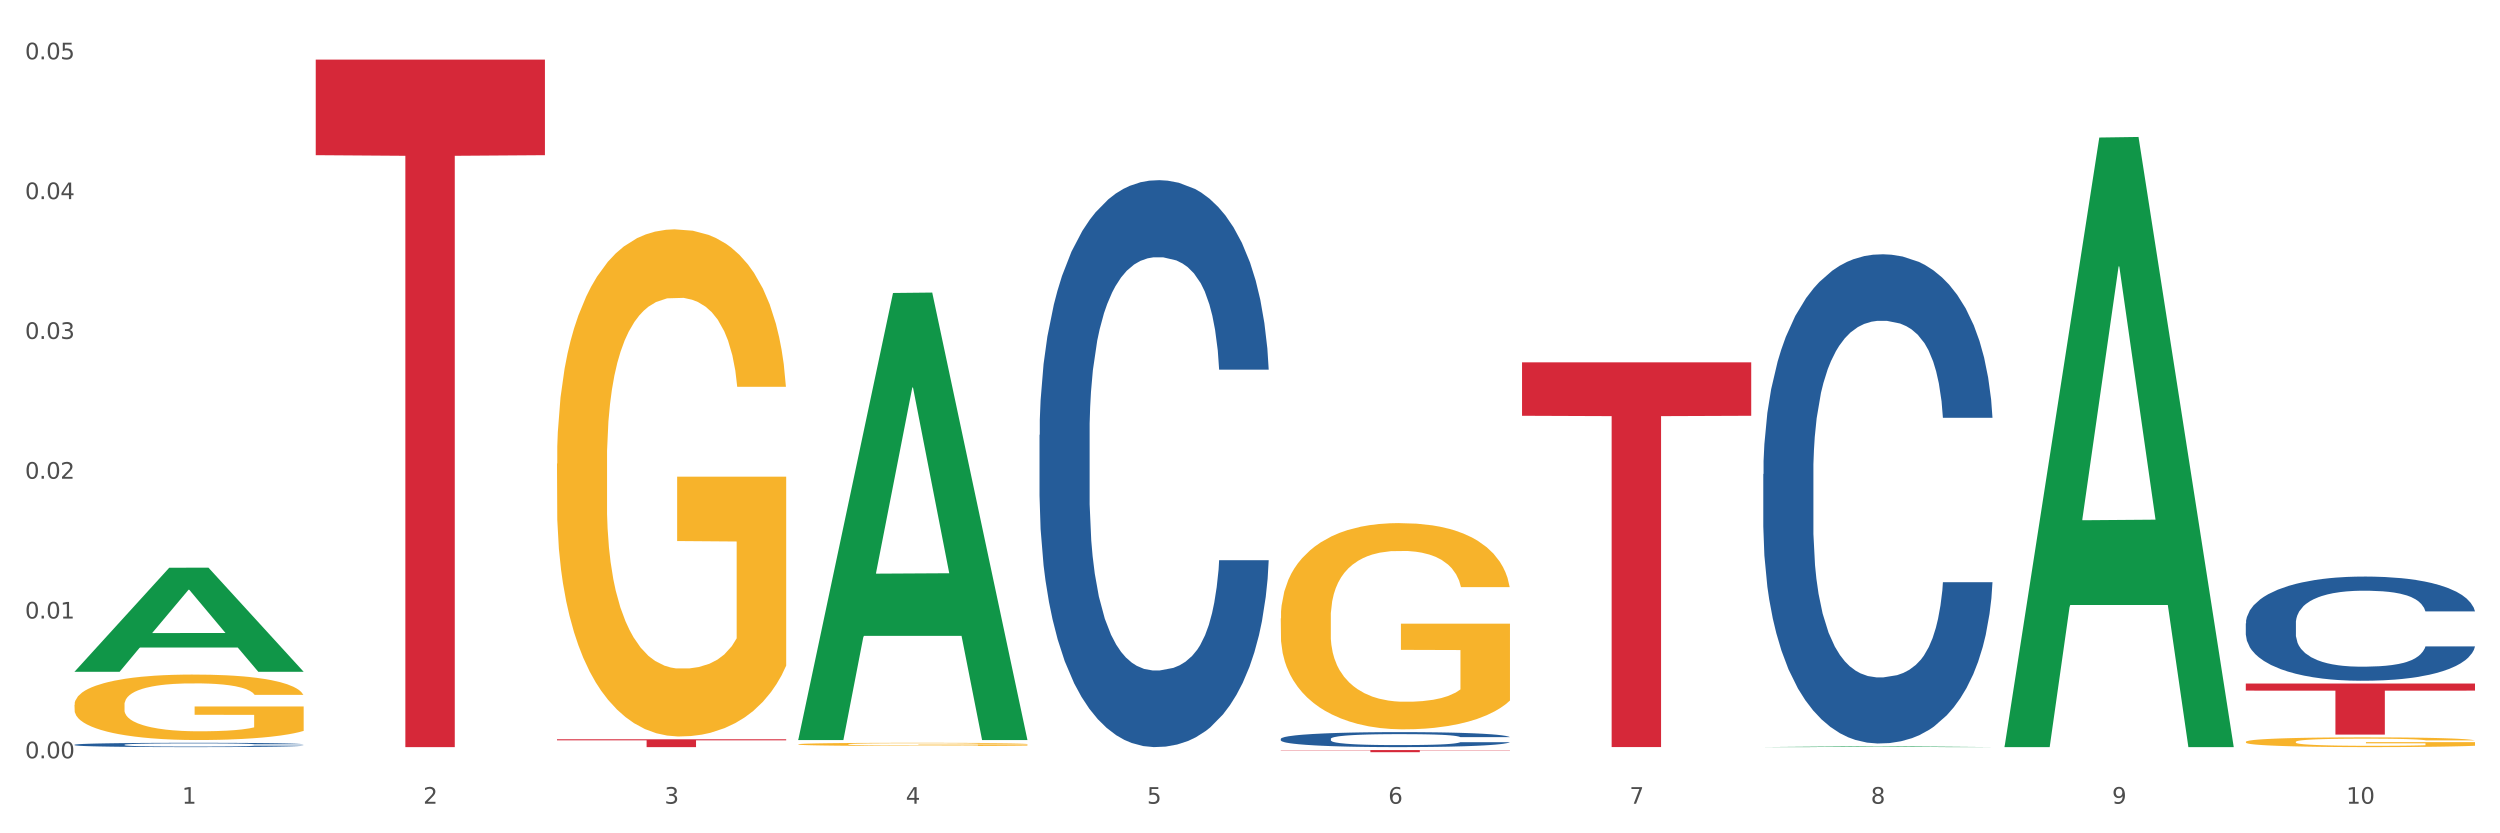
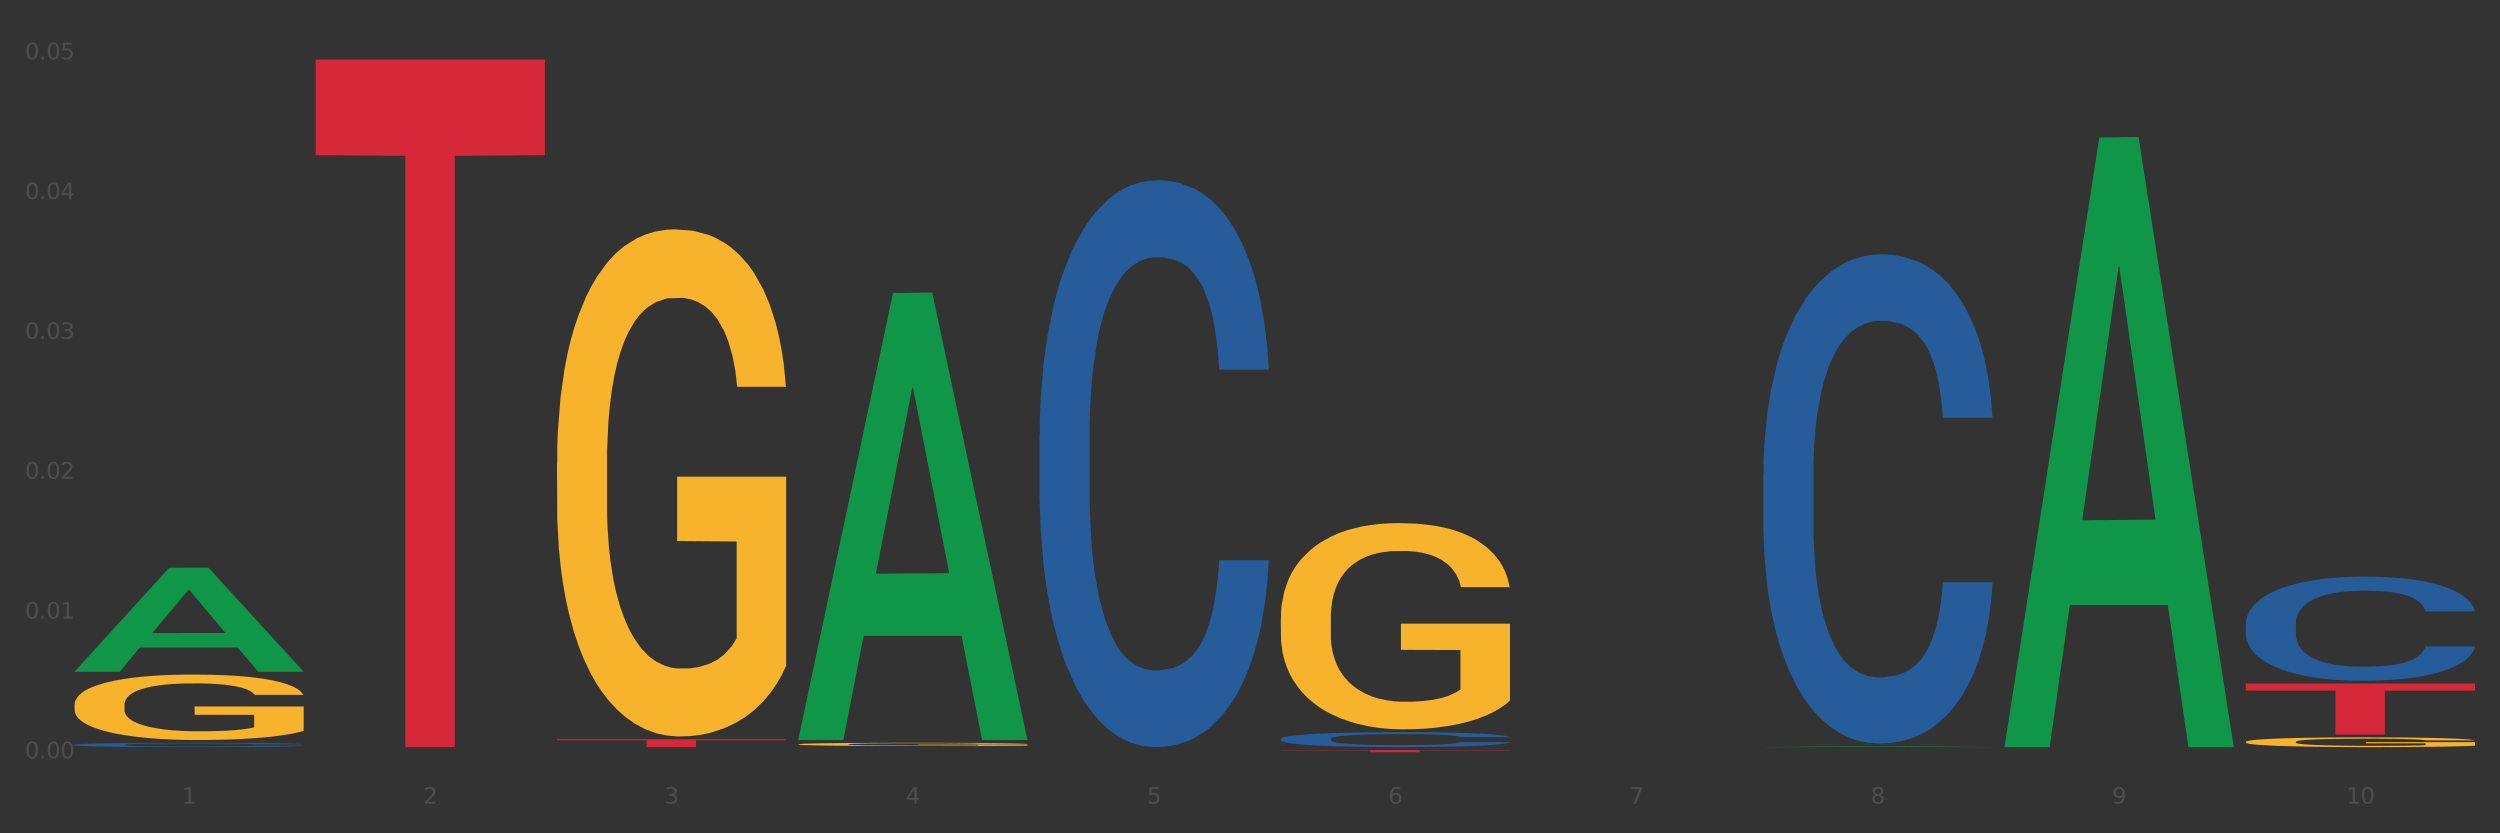
<svg xmlns="http://www.w3.org/2000/svg" xmlns:xlink="http://www.w3.org/1999/xlink" width="1080pt" height="360pt" viewBox="0 0 1080 360" version="1.1">
  <rect x="0" y="0" width="1080" height="360" fill="#333333" stroke="none" />
  <defs>
    <style type="text/css">*{stroke-linejoin: round; stroke-linecap: butt}</style>
  </defs>
  <g id="figure_1">
    <g id="patch_1">
-       <path d="M 0 360  L 1080 360  L 1080 0  L 0 0  z " style="fill: #ffffff; stroke: #ffffff; stroke-linejoin: miter" />
-     </g>
+       </g>
    <g id="axes_1">
      <g id="matplotlib.axis_1">
        <g id="xtick_1">
          <g id="text_1">
            <g style="fill: #4d4d4d" transform="translate(78.627 347.204) scale(0.096 -0.096)">
              <defs>
                <path id="DejaVuSans-31" d="M 794 531  L 1825 531  L 1825 4091  L 703 3866  L 703 4441  L 1819 4666  L 2450 4666  L 2450 531  L 3481 531  L 3481 0  L 794 0  L 794 531  z " transform="scale(0.016)" />
              </defs>
              <use xlink:href="#DejaVuSans-31" />
            </g>
          </g>
        </g>
        <g id="xtick_2">
          <g id="text_2">
            <g style="fill: #4d4d4d" transform="translate(182.851 347.204) scale(0.096 -0.096)">
              <defs>
                <path id="DejaVuSans-32" d="M 1228 531  L 3431 531  L 3431 0  L 469 0  L 469 531  Q 828 903 1448 1529  Q 2069 2156 2228 2338  Q 2531 2678 2651 2914  Q 2772 3150 2772 3378  Q 2772 3750 2511 3984  Q 2250 4219 1831 4219  Q 1534 4219 1204 4116  Q 875 4013 500 3803  L 500 4441  Q 881 4594 1212 4672  Q 1544 4750 1819 4750  Q 2544 4750 2975 4387  Q 3406 4025 3406 3419  Q 3406 3131 3298 2873  Q 3191 2616 2906 2266  Q 2828 2175 2409 1742  Q 1991 1309 1228 531  z " transform="scale(0.016)" />
              </defs>
              <use xlink:href="#DejaVuSans-32" />
            </g>
          </g>
        </g>
        <g id="xtick_3">
          <g id="text_3">
            <g style="fill: #4d4d4d" transform="translate(287.074 347.204) scale(0.096 -0.096)">
              <defs>
                <path id="DejaVuSans-33" d="M 2597 2516  Q 3050 2419 3304 2112  Q 3559 1806 3559 1356  Q 3559 666 3084 287  Q 2609 -91 1734 -91  Q 1441 -91 1130 -33  Q 819 25 488 141  L 488 750  Q 750 597 1062 519  Q 1375 441 1716 441  Q 2309 441 2620 675  Q 2931 909 2931 1356  Q 2931 1769 2642 2001  Q 2353 2234 1838 2234  L 1294 2234  L 1294 2753  L 1863 2753  Q 2328 2753 2575 2939  Q 2822 3125 2822 3475  Q 2822 3834 2567 4026  Q 2313 4219 1838 4219  Q 1578 4219 1281 4162  Q 984 4106 628 3988  L 628 4550  Q 988 4650 1302 4700  Q 1616 4750 1894 4750  Q 2613 4750 3031 4423  Q 3450 4097 3450 3541  Q 3450 3153 3228 2886  Q 3006 2619 2597 2516  z " transform="scale(0.016)" />
              </defs>
              <use xlink:href="#DejaVuSans-33" />
            </g>
          </g>
        </g>
        <g id="xtick_4">
          <g id="text_4">
            <g style="fill: #4d4d4d" transform="translate(391.298 347.204) scale(0.096 -0.096)">
              <defs>
                <path id="DejaVuSans-34" d="M 2419 4116  L 825 1625  L 2419 1625  L 2419 4116  z M 2253 4666  L 3047 4666  L 3047 1625  L 3713 1625  L 3713 1100  L 3047 1100  L 3047 0  L 2419 0  L 2419 1100  L 313 1100  L 313 1709  L 2253 4666  z " transform="scale(0.016)" />
              </defs>
              <use xlink:href="#DejaVuSans-34" />
            </g>
          </g>
        </g>
        <g id="xtick_5">
          <g id="text_5">
            <g style="fill: #4d4d4d" transform="translate(495.522 347.204) scale(0.096 -0.096)">
              <defs>
                <path id="DejaVuSans-35" d="M 691 4666  L 3169 4666  L 3169 4134  L 1269 4134  L 1269 2991  Q 1406 3038 1543 3061  Q 1681 3084 1819 3084  Q 2600 3084 3056 2656  Q 3513 2228 3513 1497  Q 3513 744 3044 326  Q 2575 -91 1722 -91  Q 1428 -91 1123 -41  Q 819 9 494 109  L 494 744  Q 775 591 1075 516  Q 1375 441 1709 441  Q 2250 441 2565 725  Q 2881 1009 2881 1497  Q 2881 1984 2565 2268  Q 2250 2553 1709 2553  Q 1456 2553 1204 2497  Q 953 2441 691 2322  L 691 4666  z " transform="scale(0.016)" />
              </defs>
              <use xlink:href="#DejaVuSans-35" />
            </g>
          </g>
        </g>
        <g id="xtick_6">
          <g id="text_6">
            <g style="fill: #4d4d4d" transform="translate(599.745 347.204) scale(0.096 -0.096)">
              <defs>
                <path id="DejaVuSans-36" d="M 2113 2584  Q 1688 2584 1439 2293  Q 1191 2003 1191 1497  Q 1191 994 1439 701  Q 1688 409 2113 409  Q 2538 409 2786 701  Q 3034 994 3034 1497  Q 3034 2003 2786 2293  Q 2538 2584 2113 2584  z M 3366 4563  L 3366 3988  Q 3128 4100 2886 4159  Q 2644 4219 2406 4219  Q 1781 4219 1451 3797  Q 1122 3375 1075 2522  Q 1259 2794 1537 2939  Q 1816 3084 2150 3084  Q 2853 3084 3261 2657  Q 3669 2231 3669 1497  Q 3669 778 3244 343  Q 2819 -91 2113 -91  Q 1303 -91 875 529  Q 447 1150 447 2328  Q 447 3434 972 4092  Q 1497 4750 2381 4750  Q 2619 4750 2861 4703  Q 3103 4656 3366 4563  z " transform="scale(0.016)" />
              </defs>
              <use xlink:href="#DejaVuSans-36" />
            </g>
          </g>
        </g>
        <g id="xtick_7">
          <g id="text_7">
            <g style="fill: #4d4d4d" transform="translate(703.969 347.204) scale(0.096 -0.096)">
              <defs>
                <path id="DejaVuSans-37" d="M 525 4666  L 3525 4666  L 3525 4397  L 1831 0  L 1172 0  L 2766 4134  L 525 4134  L 525 4666  z " transform="scale(0.016)" />
              </defs>
              <use xlink:href="#DejaVuSans-37" />
            </g>
          </g>
        </g>
        <g id="xtick_8">
          <g id="text_8">
            <g style="fill: #4d4d4d" transform="translate(808.193 347.204) scale(0.096 -0.096)">
              <defs>
                <path id="DejaVuSans-38" d="M 2034 2216  Q 1584 2216 1326 1975  Q 1069 1734 1069 1313  Q 1069 891 1326 650  Q 1584 409 2034 409  Q 2484 409 2743 651  Q 3003 894 3003 1313  Q 3003 1734 2745 1975  Q 2488 2216 2034 2216  z M 1403 2484  Q 997 2584 770 2862  Q 544 3141 544 3541  Q 544 4100 942 4425  Q 1341 4750 2034 4750  Q 2731 4750 3128 4425  Q 3525 4100 3525 3541  Q 3525 3141 3298 2862  Q 3072 2584 2669 2484  Q 3125 2378 3379 2068  Q 3634 1759 3634 1313  Q 3634 634 3220 271  Q 2806 -91 2034 -91  Q 1263 -91 848 271  Q 434 634 434 1313  Q 434 1759 690 2068  Q 947 2378 1403 2484  z M 1172 3481  Q 1172 3119 1398 2916  Q 1625 2713 2034 2713  Q 2441 2713 2670 2916  Q 2900 3119 2900 3481  Q 2900 3844 2670 4047  Q 2441 4250 2034 4250  Q 1625 4250 1398 4047  Q 1172 3844 1172 3481  z " transform="scale(0.016)" />
              </defs>
              <use xlink:href="#DejaVuSans-38" />
            </g>
          </g>
        </g>
        <g id="xtick_9">
          <g id="text_9">
            <g style="fill: #4d4d4d" transform="translate(912.416 347.204) scale(0.096 -0.096)">
              <defs>
                <path id="DejaVuSans-39" d="M 703 97  L 703 672  Q 941 559 1184 500  Q 1428 441 1663 441  Q 2288 441 2617 861  Q 2947 1281 2994 2138  Q 2813 1869 2534 1725  Q 2256 1581 1919 1581  Q 1219 1581 811 2004  Q 403 2428 403 3163  Q 403 3881 828 4315  Q 1253 4750 1959 4750  Q 2769 4750 3195 4129  Q 3622 3509 3622 2328  Q 3622 1225 3098 567  Q 2575 -91 1691 -91  Q 1453 -91 1209 -44  Q 966 3 703 97  z M 1959 2075  Q 2384 2075 2632 2365  Q 2881 2656 2881 3163  Q 2881 3666 2632 3958  Q 2384 4250 1959 4250  Q 1534 4250 1286 3958  Q 1038 3666 1038 3163  Q 1038 2656 1286 2365  Q 1534 2075 1959 2075  z " transform="scale(0.016)" />
              </defs>
              <use xlink:href="#DejaVuSans-39" />
            </g>
          </g>
        </g>
        <g id="xtick_10">
          <g id="text_10">
            <g style="fill: #4d4d4d" transform="translate(1013.586 347.204) scale(0.096 -0.096)">
              <defs>
                <path id="DejaVuSans-30" d="M 2034 4250  Q 1547 4250 1301 3770  Q 1056 3291 1056 2328  Q 1056 1369 1301 889  Q 1547 409 2034 409  Q 2525 409 2770 889  Q 3016 1369 3016 2328  Q 3016 3291 2770 3770  Q 2525 4250 2034 4250  z M 2034 4750  Q 2819 4750 3233 4129  Q 3647 3509 3647 2328  Q 3647 1150 3233 529  Q 2819 -91 2034 -91  Q 1250 -91 836 529  Q 422 1150 422 2328  Q 422 3509 836 4129  Q 1250 4750 2034 4750  z " transform="scale(0.016)" />
              </defs>
              <use xlink:href="#DejaVuSans-31" />
              <use xlink:href="#DejaVuSans-30" transform="translate(63.623 0)" />
            </g>
          </g>
        </g>
        <g id="xtick_11" />
        <g id="xtick_12" />
        <g id="xtick_13" />
        <g id="xtick_14" />
        <g id="xtick_15" />
        <g id="xtick_16" />
        <g id="xtick_17" />
        <g id="xtick_18" />
        <g id="xtick_19" />
      </g>
      <g id="matplotlib.axis_2">
        <g id="ytick_1">
          <g id="text_11">
            <g style="fill: #4d4d4d" transform="translate(10.8 327.594) scale(0.096 -0.096)">
              <defs>
                <path id="DejaVuSans-2e" d="M 684 794  L 1344 794  L 1344 0  L 684 0  L 684 794  z " transform="scale(0.016)" />
              </defs>
              <use xlink:href="#DejaVuSans-30" />
              <use xlink:href="#DejaVuSans-2e" transform="translate(63.623 0)" />
              <use xlink:href="#DejaVuSans-30" transform="translate(95.41 0)" />
              <use xlink:href="#DejaVuSans-30" transform="translate(159.033 0)" />
            </g>
          </g>
        </g>
        <g id="ytick_2">
          <g id="text_12">
            <g style="fill: #4d4d4d" transform="translate(10.8 267.201) scale(0.096 -0.096)">
              <use xlink:href="#DejaVuSans-30" />
              <use xlink:href="#DejaVuSans-2e" transform="translate(63.623 0)" />
              <use xlink:href="#DejaVuSans-30" transform="translate(95.41 0)" />
              <use xlink:href="#DejaVuSans-31" transform="translate(159.033 0)" />
            </g>
          </g>
        </g>
        <g id="ytick_3">
          <g id="text_13">
            <g style="fill: #4d4d4d" transform="translate(10.8 206.808) scale(0.096 -0.096)">
              <use xlink:href="#DejaVuSans-30" />
              <use xlink:href="#DejaVuSans-2e" transform="translate(63.623 0)" />
              <use xlink:href="#DejaVuSans-30" transform="translate(95.41 0)" />
              <use xlink:href="#DejaVuSans-32" transform="translate(159.033 0)" />
            </g>
          </g>
        </g>
        <g id="ytick_4">
          <g id="text_14">
            <g style="fill: #4d4d4d" transform="translate(10.8 146.415) scale(0.096 -0.096)">
              <use xlink:href="#DejaVuSans-30" />
              <use xlink:href="#DejaVuSans-2e" transform="translate(63.623 0)" />
              <use xlink:href="#DejaVuSans-30" transform="translate(95.41 0)" />
              <use xlink:href="#DejaVuSans-33" transform="translate(159.033 0)" />
            </g>
          </g>
        </g>
        <g id="ytick_5">
          <g id="text_15">
            <g style="fill: #4d4d4d" transform="translate(10.8 86.022) scale(0.096 -0.096)">
              <use xlink:href="#DejaVuSans-30" />
              <use xlink:href="#DejaVuSans-2e" transform="translate(63.623 0)" />
              <use xlink:href="#DejaVuSans-30" transform="translate(95.41 0)" />
              <use xlink:href="#DejaVuSans-34" transform="translate(159.033 0)" />
            </g>
          </g>
        </g>
        <g id="ytick_6">
          <g id="text_16">
            <g style="fill: #4d4d4d" transform="translate(10.8 25.629) scale(0.096 -0.096)">
              <use xlink:href="#DejaVuSans-30" />
              <use xlink:href="#DejaVuSans-2e" transform="translate(63.623 0)" />
              <use xlink:href="#DejaVuSans-30" transform="translate(95.41 0)" />
              <use xlink:href="#DejaVuSans-35" transform="translate(159.033 0)" />
            </g>
          </g>
        </g>
        <g id="ytick_7" />
        <g id="ytick_8" />
        <g id="ytick_9" />
        <g id="ytick_10" />
        <g id="ytick_11" />
      </g>
      <g id="PolyCollection_1">
        <path d="M 32.175 290.132  L 32.277 290.09  L 73.107 245.265  L 90.051 245.223  L 131.187 290.217  L 111.589 290.217  L 102.709 279.739  L 60.552 279.739  L 60.246 279.908  L 51.671 290.217  L 32.175 290.217  L 32.175 290.132  L 65.86 273.487  L 97.401 273.444  L 81.783 254.813  L 81.579 254.729  L 81.375 254.855  L 65.758 273.444  L 65.86 273.487  L 32.175 290.132  z " clip-path="url(#pbcb4a33fd8)" style="fill: #109648" />
        <path d="M 970.188 295.286  L 1069.2 295.286  L 1069.2 298.352  L 1030.252 298.372  L 1030.252 317.345  L 1008.901 317.345  L 1008.901 298.372  L 970.188 298.352  L 970.188 295.307  L 970.188 295.286  z " clip-path="url(#pbcb4a33fd8)" style="fill: #d62839" />
        <path d="M 32.175 321.727  L 32.292 321.725  L 32.292 321.678  L 32.643 321.613  L 33.931 321.494  L 35.569 321.403  L 38.378 321.298  L 39.899 321.254  L 41.889 321.204  L 45.985 321.124  L 50.667 321.056  L 53.944 321.018  L 56.401 320.995  L 61.902 320.952  L 65.062 320.933  L 68.339 320.918  L 71.148 320.908  L 75.829 320.896  L 79.575 320.891  L 83.905 320.889  L 87.533 320.891  L 92.331 320.898  L 99.354 320.918  L 102.045 320.93  L 105.674 320.95  L 109.419 320.978  L 112.462 321.005  L 115.973 321.044  L 119.601 321.095  L 123.112 321.16  L 125.57 321.219  L 127.559 321.282  L 129.315 321.359  L 130.602 321.443  L 131.187 321.512  L 109.77 321.512  L 109.185 321.449  L 108.014 321.381  L 106.844 321.335  L 105.557 321.298  L 103.567 321.255  L 101.811 321.228  L 98.886 321.196  L 96.194 321.175  L 93.97 321.163  L 91.278 321.153  L 85.543 321.143  L 81.447 321.143  L 78.872 321.146  L 75.712 321.155  L 73.021 321.167  L 69.861 321.187  L 67.403 321.209  L 64.945 321.238  L 63.541 321.259  L 61.434 321.296  L 60.03 321.327  L 58.157 321.38  L 57.104 321.417  L 55.231 321.514  L 54.412 321.586  L 54.061 321.635  L 53.827 321.69  L 53.827 321.955  L 54.529 322.074  L 55.114 322.125  L 56.05 322.183  L 57.806 322.258  L 60.381 322.332  L 63.072 322.384  L 65.296 322.417  L 67.403 322.441  L 69.509 322.459  L 72.084 322.476  L 74.191 322.487  L 77.351 322.497  L 81.096 322.502  L 84.022 322.502  L 89.991 322.493  L 92.683 322.485  L 95.257 322.473  L 98.066 322.454  L 100.29 322.434  L 101.577 322.418  L 103.684 322.386  L 105.322 322.352  L 106.727 322.313  L 107.663 322.279  L 108.717 322.228  L 109.536 322.17  L 109.77 322.139  L 131.187 322.139  L 130.719 322.2  L 129.9 322.26  L 128.262 322.34  L 126.974 322.386  L 124.985 322.442  L 122.878 322.49  L 119.952 322.543  L 117.26 322.582  L 114.451 322.616  L 111.408 322.647  L 105.908 322.689  L 103.918 322.701  L 99.705 322.722  L 96.428 322.734  L 91.629 322.745  L 86.714 322.752  L 81.564 322.754  L 77 322.751  L 71.967 322.74  L 68.807 322.73  L 65.296 322.715  L 61.2 322.691  L 57.338 322.662  L 53.71 322.628  L 50.316 322.589  L 47.156 322.544  L 43.059 322.471  L 40.016 322.4  L 37.793 322.333  L 36.271 322.277  L 34.75 322.206  L 33.931 322.156  L 32.643 322.037  L 32.175 321.926  L 32.175 321.727  z " clip-path="url(#pbcb4a33fd8)" style="fill: #255c99" />
        <path d="M 449.069 187.876  L 449.187 187.652  L 449.187 181.389  L 449.538 172.889  L 450.825 157.232  L 452.464 145.377  L 455.272 131.508  L 456.794 125.693  L 458.783 119.206  L 462.88 108.693  L 467.561 99.746  L 470.838 94.825  L 473.296 91.694  L 478.797 86.102  L 481.957 83.641  L 485.234 81.628  L 488.042 80.286  L 492.724 78.72  L 496.469 78.049  L 500.799 77.825  L 504.427 78.049  L 509.226 78.944  L 516.248 81.628  L 518.94 83.194  L 522.568 85.878  L 526.313 89.457  L 529.356 93.036  L 532.867 98.18  L 536.495 104.891  L 540.006 113.39  L 542.464 121.219  L 544.454 129.495  L 546.209 139.561  L 547.497 150.521  L 548.082 159.692  L 526.664 159.692  L 526.079 151.416  L 524.909 142.469  L 523.738 136.429  L 522.451 131.508  L 520.461 125.916  L 518.706 122.338  L 515.78 118.088  L 513.088 115.404  L 510.864 113.838  L 508.173 112.496  L 502.438 111.154  L 498.342 111.154  L 495.767 111.601  L 492.607 112.719  L 489.915 114.285  L 486.755 116.969  L 484.297 119.877  L 481.84 123.68  L 480.435 126.364  L 478.328 131.285  L 476.924 135.311  L 475.051 142.245  L 473.998 147.166  L 472.126 159.916  L 471.306 169.31  L 470.955 175.797  L 470.721 182.955  L 470.721 217.849  L 471.423 233.506  L 472.009 240.216  L 472.945 247.821  L 474.7 257.663  L 477.275 267.282  L 479.967 274.216  L 482.191 278.466  L 484.297 281.597  L 486.404 284.057  L 488.979 286.294  L 491.085 287.636  L 494.245 288.978  L 497.991 289.649  L 500.916 289.649  L 506.885 288.531  L 509.577 287.413  L 512.152 285.847  L 514.961 283.386  L 517.184 280.702  L 518.472 278.689  L 520.578 274.439  L 522.217 269.966  L 523.621 264.821  L 524.558 260.348  L 525.611 253.637  L 526.43 246.032  L 526.664 242.006  L 548.082 242.006  L 547.614 250.058  L 546.795 257.887  L 545.156 268.4  L 543.869 274.439  L 541.879 281.821  L 539.772 288.084  L 536.846 295.018  L 534.155 300.162  L 531.346 304.636  L 528.303 308.662  L 522.802 314.254  L 520.813 315.82  L 516.599 318.504  L 513.322 320.07  L 508.524 321.636  L 503.608 322.53  L 498.459 322.754  L 493.894 322.307  L 488.862 320.965  L 485.702 319.622  L 482.191 317.609  L 478.094 314.478  L 474.232 310.675  L 470.604 306.202  L 467.21 301.057  L 464.05 295.241  L 459.954 285.623  L 456.911 276.229  L 454.687 267.505  L 453.166 260.124  L 451.644 250.729  L 450.825 244.243  L 449.538 228.585  L 449.069 214.046  L 449.069 187.876  z " clip-path="url(#pbcb4a33fd8)" style="fill: #255c99" />
        <path d="M 553.293 319.185  L 553.41 319.179  L 553.41 319.013  L 553.761 318.788  L 555.049 318.374  L 556.687 318.06  L 559.496 317.693  L 561.017 317.539  L 563.007 317.368  L 567.103 317.089  L 571.785 316.853  L 575.062 316.722  L 577.52 316.64  L 583.02 316.492  L 586.18 316.426  L 589.457 316.373  L 592.266 316.338  L 596.948 316.296  L 600.693 316.278  L 605.023 316.273  L 608.651 316.278  L 613.45 316.302  L 620.472 316.373  L 623.164 316.415  L 626.792 316.486  L 630.537 316.58  L 633.58 316.675  L 637.091 316.811  L 640.719 316.989  L 644.23 317.214  L 646.688 317.421  L 648.677 317.64  L 650.433 317.906  L 651.72 318.196  L 652.306 318.439  L 630.888 318.439  L 630.303 318.22  L 629.132 317.983  L 627.962 317.823  L 626.675 317.693  L 624.685 317.545  L 622.929 317.45  L 620.004 317.338  L 617.312 317.267  L 615.088 317.225  L 612.396 317.19  L 606.661 317.154  L 602.565 317.154  L 599.99 317.166  L 596.83 317.196  L 594.139 317.237  L 590.979 317.308  L 588.521 317.385  L 586.063 317.486  L 584.659 317.557  L 582.552 317.687  L 581.148 317.794  L 579.275 317.977  L 578.222 318.107  L 576.349 318.445  L 575.53 318.693  L 575.179 318.865  L 574.945 319.054  L 574.945 319.978  L 575.647 320.392  L 576.232 320.57  L 577.168 320.771  L 578.924 321.031  L 581.499 321.286  L 584.191 321.469  L 586.414 321.582  L 588.521 321.665  L 590.628 321.73  L 593.202 321.789  L 595.309 321.825  L 598.469 321.86  L 602.214 321.878  L 605.14 321.878  L 611.109 321.848  L 613.801 321.819  L 616.375 321.777  L 619.184 321.712  L 621.408 321.641  L 622.695 321.588  L 624.802 321.475  L 626.441 321.357  L 627.845 321.221  L 628.781 321.103  L 629.835 320.925  L 630.654 320.724  L 630.888 320.617  L 652.306 320.617  L 651.837 320.83  L 651.018 321.037  L 649.38 321.316  L 648.092 321.475  L 646.103 321.671  L 643.996 321.836  L 641.07 322.02  L 638.378 322.156  L 635.569 322.274  L 632.526 322.381  L 627.026 322.529  L 625.036 322.57  L 620.823 322.641  L 617.546 322.683  L 612.747 322.724  L 607.832 322.748  L 602.682 322.754  L 598.118 322.742  L 593.085 322.707  L 589.925 322.671  L 586.414 322.618  L 582.318 322.535  L 578.456 322.434  L 574.828 322.316  L 571.434 322.18  L 568.274 322.026  L 564.177 321.771  L 561.135 321.523  L 558.911 321.292  L 557.389 321.097  L 555.868 320.848  L 555.049 320.676  L 553.761 320.262  L 553.293 319.877  L 553.293 319.185  z " clip-path="url(#pbcb4a33fd8)" style="fill: #255c99" />
        <path d="M 761.74 204.808  L 761.857 204.615  L 761.857 199.211  L 762.208 191.876  L 763.496 178.364  L 765.134 168.134  L 767.943 156.167  L 769.465 151.148  L 771.454 145.551  L 775.551 136.479  L 780.232 128.758  L 783.509 124.511  L 785.967 121.809  L 791.467 116.983  L 794.627 114.86  L 797.904 113.123  L 800.713 111.965  L 805.395 110.614  L 809.14 110.035  L 813.47 109.842  L 817.098 110.035  L 821.897 110.807  L 828.919 113.123  L 831.611 114.474  L 835.239 116.79  L 838.984 119.879  L 842.027 122.967  L 845.538 127.407  L 849.166 133.197  L 852.677 140.532  L 855.135 147.288  L 857.125 154.43  L 858.88 163.116  L 860.168 172.574  L 860.753 180.488  L 839.335 180.488  L 838.75 173.346  L 837.58 165.625  L 836.409 160.413  L 835.122 156.167  L 833.132 151.341  L 831.377 148.253  L 828.451 144.585  L 825.759 142.269  L 823.535 140.918  L 820.843 139.76  L 815.109 138.602  L 811.012 138.602  L 808.438 138.988  L 805.278 139.953  L 802.586 141.304  L 799.426 143.62  L 796.968 146.13  L 794.51 149.411  L 793.106 151.727  L 790.999 155.974  L 789.595 159.448  L 787.722 165.432  L 786.669 169.678  L 784.796 180.681  L 783.977 188.788  L 783.626 194.385  L 783.392 200.562  L 783.392 230.673  L 784.094 244.185  L 784.679 249.976  L 785.616 256.538  L 787.371 265.031  L 789.946 273.331  L 792.638 279.315  L 794.862 282.982  L 796.968 285.685  L 799.075 287.808  L 801.65 289.738  L 803.756 290.896  L 806.916 292.054  L 810.661 292.633  L 813.587 292.633  L 819.556 291.668  L 822.248 290.703  L 824.823 289.352  L 827.632 287.229  L 829.855 284.913  L 831.143 283.175  L 833.249 279.508  L 834.888 275.647  L 836.292 271.208  L 837.229 267.348  L 838.282 261.557  L 839.101 254.994  L 839.335 251.52  L 860.753 251.52  L 860.285 258.469  L 859.465 265.224  L 857.827 274.296  L 856.539 279.508  L 854.55 285.878  L 852.443 291.282  L 849.517 297.266  L 846.825 301.705  L 844.017 305.566  L 840.974 309.04  L 835.473 313.866  L 833.483 315.217  L 829.27 317.533  L 825.993 318.884  L 821.195 320.236  L 816.279 321.008  L 811.13 321.201  L 806.565 320.815  L 801.533 319.656  L 798.373 318.498  L 794.862 316.761  L 790.765 314.059  L 786.903 310.777  L 783.275 306.917  L 779.881 302.478  L 776.721 297.459  L 772.625 289.159  L 769.582 281.052  L 767.358 273.524  L 765.837 267.154  L 764.315 259.048  L 763.496 253.45  L 762.208 239.938  L 761.74 227.392  L 761.74 204.808  z " clip-path="url(#pbcb4a33fd8)" style="fill: #255c99" />
        <path d="M 970.188 269.3  L 970.305 269.259  L 970.305 268.108  L 970.656 266.545  L 971.943 263.667  L 973.582 261.488  L 976.39 258.939  L 977.912 257.869  L 979.902 256.677  L 983.998 254.745  L 988.679 253.1  L 991.956 252.195  L 994.414 251.62  L 999.915 250.592  L 1003.075 250.14  L 1006.352 249.769  L 1009.161 249.523  L 1013.842 249.235  L 1017.587 249.112  L 1021.917 249.07  L 1025.546 249.112  L 1030.344 249.276  L 1037.366 249.769  L 1040.058 250.057  L 1043.686 250.551  L 1047.431 251.209  L 1050.474 251.866  L 1053.985 252.812  L 1057.613 254.046  L 1061.125 255.608  L 1063.582 257.047  L 1065.572 258.568  L 1067.327 260.419  L 1068.615 262.433  L 1069.2 264.119  L 1047.782 264.119  L 1047.197 262.598  L 1046.027 260.953  L 1044.857 259.843  L 1043.569 258.939  L 1041.58 257.911  L 1039.824 257.253  L 1036.898 256.471  L 1034.206 255.978  L 1031.983 255.69  L 1029.291 255.444  L 1023.556 255.197  L 1019.46 255.197  L 1016.885 255.279  L 1013.725 255.485  L 1011.033 255.773  L 1007.873 256.266  L 1005.415 256.8  L 1002.958 257.499  L 1001.553 257.993  L 999.447 258.897  L 998.042 259.637  L 996.17 260.912  L 995.116 261.817  L 993.244 264.16  L 992.424 265.887  L 992.073 267.08  L 991.839 268.395  L 991.839 274.81  L 992.541 277.688  L 993.127 278.921  L 994.063 280.319  L 995.818 282.128  L 998.393 283.896  L 1001.085 285.171  L 1003.309 285.952  L 1005.415 286.528  L 1007.522 286.98  L 1010.097 287.391  L 1012.203 287.638  L 1015.363 287.885  L 1019.109 288.008  L 1022.035 288.008  L 1028.003 287.803  L 1030.695 287.597  L 1033.27 287.309  L 1036.079 286.857  L 1038.303 286.363  L 1039.59 285.993  L 1041.697 285.212  L 1043.335 284.39  L 1044.739 283.444  L 1045.676 282.622  L 1046.729 281.388  L 1047.548 279.99  L 1047.782 279.25  L 1069.2 279.25  L 1068.732 280.73  L 1067.913 282.17  L 1066.274 284.102  L 1064.987 285.212  L 1062.997 286.569  L 1060.89 287.72  L 1057.965 288.995  L 1055.273 289.941  L 1052.464 290.763  L 1049.421 291.503  L 1043.92 292.531  L 1041.931 292.819  L 1037.717 293.312  L 1034.44 293.6  L 1029.642 293.888  L 1024.726 294.052  L 1019.577 294.093  L 1015.012 294.011  L 1009.98 293.764  L 1006.82 293.518  L 1003.309 293.148  L 999.212 292.572  L 995.35 291.873  L 991.722 291.051  L 988.328 290.105  L 985.168 289.036  L 981.072 287.268  L 978.029 285.541  L 975.805 283.938  L 974.284 282.581  L 972.762 280.854  L 971.943 279.661  L 970.656 276.783  L 970.188 274.111  L 970.188 269.3  z " clip-path="url(#pbcb4a33fd8)" style="fill: #255c99" />
        <path d="M 32.175 304.481  L 32.292 304.455  L 32.292 303.525  L 32.526 302.724  L 33.695 300.787  L 35.448 299.185  L 36.734 298.333  L 38.02 297.635  L 39.54 296.938  L 41.41 296.214  L 44.8 295.155  L 46.904 294.613  L 49.476 294.044  L 54.152 293.218  L 57.542 292.753  L 61.049 292.365  L 66.777 291.9  L 70.517 291.694  L 74.492 291.539  L 79.285 291.435  L 82.909 291.409  L 90.858 291.487  L 97.638 291.719  L 100.911 291.9  L 105.119 292.21  L 107.34 292.417  L 110.964 292.83  L 114.705 293.373  L 117.277 293.838  L 121.134 294.716  L 124.057 295.594  L 126.745 296.679  L 128.148 297.428  L 129.2 298.126  L 130.135 298.927  L 131.071 300.193  L 110.029 300.193  L 109.211 299.288  L 107.925 298.436  L 106.054 297.609  L 104.418 297.093  L 101.612 296.447  L 99.041 296.033  L 96.352 295.723  L 93.079 295.465  L 90.507 295.336  L 86.883 295.233  L 79.752 295.258  L 74.96 295.465  L 71.686 295.723  L 69.582 295.956  L 67.712 296.214  L 65.608 296.576  L 63.153 297.118  L 61.399 297.609  L 59.646 298.229  L 58.243 298.849  L 56.957 299.573  L 55.905 300.348  L 55.087 301.148  L 54.386 302.13  L 53.801 303.757  L 53.801 307.297  L 54.035 308.097  L 54.619 309.157  L 55.321 309.957  L 56.49 310.913  L 57.542 311.559  L 59.529 312.489  L 61.75 313.264  L 63.504 313.755  L 65.257 314.168  L 68.296 314.736  L 71.686 315.201  L 74.609 315.486  L 78.583 315.744  L 81.272 315.847  L 83.61 315.899  L 89.338 315.899  L 93.429 315.821  L 97.988 315.641  L 101.495 315.408  L 104.418 315.124  L 107.691 314.659  L 109.795 314.22  L 109.795 308.821  L 84.078 308.795  L 84.078 305.204  L 131.187 305.204  L 131.187 315.744  L 129.2 316.286  L 126.979 316.777  L 124.641 317.216  L 121.134 317.759  L 116.926 318.276  L 113.185 318.637  L 109.211 318.947  L 104.535 319.231  L 98.456 319.49  L 94.715 319.593  L 90.039 319.67  L 84.545 319.696  L 79.752 319.645  L 75.076 319.515  L 70.167 319.283  L 65.374 318.947  L 61.75 318.611  L 58.126 318.198  L 54.269 317.656  L 51.229 317.139  L 48.891 316.674  L 46.32 316.08  L 43.514 315.305  L 41.41 314.607  L 39.54 313.884  L 37.552 312.954  L 36.15 312.153  L 34.747 311.146  L 33.928 310.396  L 32.993 309.234  L 32.292 307.607  L 32.175 304.481  z " clip-path="url(#pbcb4a33fd8)" style="fill: #f7b32b" />
        <path d="M 553.293 324.027  L 652.306 324.027  L 652.306 324.155  L 613.358 324.156  L 613.358 324.95  L 592.006 324.95  L 592.006 324.156  L 553.293 324.155  L 553.293 324.028  L 553.293 324.027  z " clip-path="url(#pbcb4a33fd8)" style="fill: #d62839" />
        <path d="M 240.622 319.361  L 339.635 319.361  L 339.635 319.833  L 300.687 319.836  L 300.687 322.754  L 279.336 322.754  L 279.336 319.836  L 240.622 319.833  L 240.622 319.364  L 240.622 319.361  z " clip-path="url(#pbcb4a33fd8)" style="fill: #d62839" />
        <path d="M 136.399 25.759  L 235.411 25.759  L 235.411 67.032  L 196.463 67.311  L 196.463 322.754  L 175.112 322.754  L 175.112 67.311  L 136.399 67.032  L 136.399 26.038  L 136.399 25.759  z " clip-path="url(#pbcb4a33fd8)" style="fill: #d62839" />
-         <path d="M 657.517 156.518  L 756.529 156.518  L 756.529 179.617  L 717.581 179.773  L 717.581 322.735  L 696.23 322.735  L 696.23 179.773  L 657.517 179.617  L 657.517 156.674  L 657.517 156.518  z " clip-path="url(#pbcb4a33fd8)" style="fill: #d62839" />
        <path d="M 553.293 267.151  L 553.41 267.069  L 553.41 264.14  L 553.644 261.617  L 554.813 255.514  L 556.566 250.469  L 557.852 247.784  L 559.138 245.587  L 560.658 243.39  L 562.528 241.111  L 565.918 237.775  L 568.022 236.066  L 570.594 234.276  L 575.27 231.672  L 578.66 230.207  L 582.167 228.986  L 587.895 227.522  L 591.636 226.871  L 595.61 226.382  L 600.403 226.057  L 604.027 225.976  L 611.976 226.22  L 618.756 226.952  L 622.029 227.522  L 626.237 228.498  L 628.458 229.149  L 632.082 230.451  L 635.823 232.16  L 638.395 233.625  L 642.252 236.391  L 645.175 239.158  L 647.863 242.576  L 649.266 244.936  L 650.318 247.133  L 651.253 249.655  L 652.189 253.643  L 631.147 253.643  L 630.329 250.795  L 629.043 248.109  L 627.173 245.505  L 625.536 243.878  L 622.73 241.843  L 620.159 240.541  L 617.47 239.565  L 614.197 238.751  L 611.625 238.344  L 608.001 238.019  L 600.87 238.1  L 596.078 238.751  L 592.805 239.565  L 590.7 240.297  L 588.83 241.111  L 586.726 242.25  L 584.271 243.959  L 582.518 245.505  L 580.764 247.458  L 579.361 249.411  L 578.075 251.69  L 577.023 254.131  L 576.205 256.653  L 575.504 259.746  L 574.919 264.872  L 574.919 276.02  L 575.153 278.543  L 575.737 281.879  L 576.439 284.402  L 577.608 287.413  L 578.66 289.447  L 580.647 292.377  L 582.868 294.818  L 584.622 296.364  L 586.375 297.666  L 589.415 299.456  L 592.805 300.921  L 595.727 301.816  L 599.702 302.63  L 602.39 302.955  L 604.728 303.118  L 610.456 303.118  L 614.548 302.874  L 619.107 302.304  L 622.613 301.572  L 625.536 300.677  L 628.809 299.212  L 630.913 297.829  L 630.913 280.821  L 605.196 280.74  L 605.196 269.429  L 652.306 269.429  L 652.306 302.63  L 650.318 304.338  L 648.097 305.885  L 645.759 307.268  L 642.252 308.977  L 638.044 310.604  L 634.303 311.743  L 630.329 312.72  L 625.653 313.615  L 619.574 314.429  L 615.833 314.754  L 611.158 314.998  L 605.663 315.08  L 600.87 314.917  L 596.195 314.51  L 591.285 313.778  L 586.492 312.72  L 582.868 311.662  L 579.244 310.36  L 575.387 308.651  L 572.347 307.024  L 570.009 305.559  L 567.438 303.687  L 564.632 301.246  L 562.528 299.049  L 560.658 296.771  L 558.67 293.841  L 557.268 291.319  L 555.865 288.145  L 555.047 285.785  L 554.111 282.123  L 553.41 276.997  L 553.293 267.151  z " clip-path="url(#pbcb4a33fd8)" style="fill: #f7b32b" />
        <path d="M 344.846 319.337  L 344.948 319.156  L 385.778 126.567  L 402.722 126.385  L 443.858 319.701  L 424.26 319.701  L 415.379 274.684  L 373.223 274.684  L 372.916 275.41  L 364.342 319.701  L 344.846 319.701  L 344.846 319.337  L 378.53 247.82  L 410.072 247.638  L 394.454 167.589  L 394.25 167.226  L 394.046 167.771  L 378.428 247.638  L 378.53 247.82  L 344.846 319.337  z " clip-path="url(#pbcb4a33fd8)" style="fill: #109648" />
        <path d="M 970.188 320.486  L 970.304 320.482  L 970.304 320.343  L 970.538 320.224  L 971.707 319.935  L 973.461 319.696  L 974.747 319.569  L 976.032 319.465  L 977.552 319.361  L 979.422 319.254  L 982.813 319.096  L 984.917 319.015  L 987.488 318.93  L 992.164 318.807  L 995.554 318.738  L 999.061 318.68  L 1004.789 318.611  L 1008.53 318.58  L 1012.505 318.557  L 1017.297 318.541  L 1020.921 318.537  L 1028.87 318.549  L 1035.65 318.584  L 1038.923 318.611  L 1043.132 318.657  L 1045.353 318.688  L 1048.977 318.749  L 1052.717 318.83  L 1055.289 318.899  L 1059.147 319.03  L 1062.069 319.161  L 1064.758 319.323  L 1066.161 319.435  L 1067.213 319.539  L 1068.148 319.658  L 1069.083 319.847  L 1048.041 319.847  L 1047.223 319.712  L 1045.937 319.585  L 1044.067 319.462  L 1042.43 319.385  L 1039.625 319.288  L 1037.053 319.227  L 1034.364 319.18  L 1031.091 319.142  L 1028.52 319.123  L 1024.896 319.107  L 1017.765 319.111  L 1012.972 319.142  L 1009.699 319.18  L 1007.595 319.215  L 1005.724 319.254  L 1003.62 319.308  L 1001.165 319.388  L 999.412 319.462  L 997.659 319.554  L 996.256 319.646  L 994.97 319.754  L 993.918 319.87  L 993.1 319.989  L 992.398 320.135  L 991.814 320.378  L 991.814 320.906  L 992.047 321.025  L 992.632 321.183  L 993.333 321.302  L 994.502 321.445  L 995.554 321.541  L 997.542 321.68  L 999.763 321.795  L 1001.516 321.868  L 1003.27 321.93  L 1006.309 322.015  L 1009.699 322.084  L 1012.621 322.126  L 1016.596 322.165  L 1019.285 322.18  L 1021.623 322.188  L 1027.351 322.188  L 1031.442 322.176  L 1036.001 322.149  L 1039.508 322.115  L 1042.43 322.072  L 1045.704 322.003  L 1047.808 321.938  L 1047.808 321.133  L 1022.09 321.129  L 1022.09 320.594  L 1069.2 320.594  L 1069.2 322.165  L 1067.213 322.246  L 1064.992 322.319  L 1062.654 322.384  L 1059.147 322.465  L 1054.938 322.542  L 1051.198 322.596  L 1047.223 322.642  L 1042.547 322.685  L 1036.469 322.723  L 1032.728 322.739  L 1028.052 322.75  L 1022.558 322.754  L 1017.765 322.746  L 1013.089 322.727  L 1008.179 322.692  L 1003.387 322.642  L 999.763 322.592  L 996.139 322.531  L 992.281 322.45  L 989.242 322.373  L 986.904 322.303  L 984.332 322.215  L 981.527 322.099  L 979.422 321.995  L 977.552 321.888  L 975.565 321.749  L 974.162 321.63  L 972.759 321.479  L 971.941 321.368  L 971.006 321.194  L 970.304 320.952  L 970.188 320.486  z " clip-path="url(#pbcb4a33fd8)" style="fill: #f7b32b" />
        <path d="M 761.74 322.753  L 761.842 322.753  L 802.672 322.394  L 819.617 322.393  L 860.753 322.754  L 841.154 322.754  L 832.274 322.67  L 790.117 322.67  L 789.811 322.671  L 781.237 322.754  L 761.74 322.754  L 761.74 322.753  L 795.425 322.62  L 826.966 322.62  L 811.349 322.47  L 811.144 322.47  L 810.94 322.471  L 795.323 322.62  L 795.425 322.62  L 761.74 322.753  z " clip-path="url(#pbcb4a33fd8)" style="fill: #109648" />
        <path d="M 865.964 322.259  L 866.066 322.011  L 906.896 59.411  L 923.84 59.164  L 964.976 322.754  L 945.378 322.754  L 936.498 261.373  L 894.341 261.373  L 894.034 262.363  L 885.46 322.754  L 865.964 322.754  L 865.964 322.259  L 899.649 224.743  L 931.19 224.495  L 915.572 115.347  L 915.368 114.852  L 915.164 115.594  L 899.547 224.495  L 899.649 224.743  L 865.964 322.259  z " clip-path="url(#pbcb4a33fd8)" style="fill: #109648" />
        <path d="M 240.622 200.313  L 240.739 200.113  L 240.739 192.909  L 240.973 186.706  L 242.142 171.699  L 243.895 159.293  L 245.181 152.69  L 246.467 147.288  L 247.987 141.885  L 249.857 136.283  L 253.247 128.079  L 255.351 123.877  L 257.923 119.475  L 262.599 113.072  L 265.989 109.47  L 269.496 106.468  L 275.224 102.867  L 278.965 101.266  L 282.939 100.065  L 287.732 99.265  L 291.356 99.065  L 299.305 99.665  L 306.085 101.466  L 309.358 102.867  L 313.566 105.268  L 315.788 106.869  L 319.411 110.07  L 323.152 114.272  L 325.724 117.874  L 329.581 124.677  L 332.504 131.48  L 335.193 139.884  L 336.595 145.687  L 337.647 151.09  L 338.583 157.292  L 339.518 167.097  L 318.476 167.097  L 317.658 160.094  L 316.372 153.491  L 314.502 147.088  L 312.865 143.086  L 310.06 138.083  L 307.488 134.882  L 304.799 132.481  L 301.526 130.48  L 298.954 129.479  L 295.33 128.679  L 288.2 128.879  L 283.407 130.48  L 280.134 132.481  L 278.03 134.282  L 276.159 136.283  L 274.055 139.084  L 271.6 143.286  L 269.847 147.088  L 268.093 151.89  L 266.69 156.692  L 265.405 162.295  L 264.352 168.298  L 263.534 174.501  L 262.833 182.104  L 262.248 194.71  L 262.248 222.123  L 262.482 228.326  L 263.067 236.53  L 263.768 242.733  L 264.937 250.136  L 265.989 255.139  L 267.976 262.342  L 270.197 268.345  L 271.951 272.147  L 273.704 275.348  L 276.744 279.75  L 280.134 283.352  L 283.056 285.553  L 287.031 287.554  L 289.719 288.354  L 292.057 288.755  L 297.785 288.755  L 301.877 288.154  L 306.436 286.754  L 309.943 284.953  L 312.865 282.752  L 316.138 279.15  L 318.242 275.748  L 318.242 233.929  L 292.525 233.729  L 292.525 205.915  L 339.635 205.915  L 339.635 287.554  L 337.647 291.756  L 335.426 295.558  L 333.088 298.959  L 329.581 303.161  L 325.373 307.163  L 321.632 309.965  L 317.658 312.366  L 312.982 314.567  L 306.903 316.568  L 303.163 317.368  L 298.487 317.968  L 292.992 318.168  L 288.2 317.768  L 283.524 316.768  L 278.614 314.967  L 273.821 312.366  L 270.197 309.764  L 266.574 306.563  L 262.716 302.361  L 259.677 298.359  L 257.339 294.757  L 254.767 290.155  L 251.961 284.152  L 249.857 278.75  L 247.987 273.147  L 246 265.944  L 244.597 259.741  L 243.194 251.937  L 242.376 246.134  L 241.441 237.13  L 240.739 224.524  L 240.622 200.313  z " clip-path="url(#pbcb4a33fd8)" style="fill: #f7b32b" />
        <path d="M 344.846 321.532  L 344.963 321.531  L 344.963 321.485  L 345.197 321.446  L 346.366 321.352  L 348.119 321.273  L 349.405 321.232  L 350.691 321.198  L 352.21 321.163  L 354.081 321.128  L 357.471 321.076  L 359.575 321.05  L 362.147 321.022  L 366.823 320.982  L 370.213 320.959  L 373.72 320.94  L 379.448 320.917  L 383.188 320.907  L 387.163 320.9  L 391.956 320.895  L 395.579 320.893  L 403.529 320.897  L 410.309 320.908  L 413.582 320.917  L 417.79 320.932  L 420.011 320.943  L 423.635 320.963  L 427.376 320.989  L 429.947 321.012  L 433.805 321.055  L 436.728 321.098  L 439.416 321.151  L 440.819 321.187  L 441.871 321.222  L 442.806 321.261  L 443.741 321.322  L 422.7 321.322  L 421.882 321.278  L 420.596 321.237  L 418.725 321.196  L 417.089 321.171  L 414.283 321.139  L 411.711 321.119  L 409.023 321.104  L 405.75 321.091  L 403.178 321.085  L 399.554 321.08  L 392.423 321.081  L 387.63 321.091  L 384.357 321.104  L 382.253 321.115  L 380.383 321.128  L 378.279 321.146  L 375.824 321.172  L 374.07 321.196  L 372.317 321.227  L 370.914 321.257  L 369.628 321.292  L 368.576 321.33  L 367.758 321.369  L 367.056 321.417  L 366.472 321.497  L 366.472 321.67  L 366.706 321.709  L 367.29 321.761  L 367.992 321.8  L 369.161 321.846  L 370.213 321.878  L 372.2 321.923  L 374.421 321.961  L 376.174 321.985  L 377.928 322.005  L 380.967 322.033  L 384.357 322.056  L 387.28 322.07  L 391.254 322.082  L 393.943 322.088  L 396.281 322.09  L 402.009 322.09  L 406.1 322.086  L 410.659 322.077  L 414.166 322.066  L 417.089 322.052  L 420.362 322.029  L 422.466 322.008  L 422.466 321.744  L 396.748 321.743  L 396.748 321.567  L 443.858 321.567  L 443.858 322.082  L 441.871 322.109  L 439.65 322.133  L 437.312 322.154  L 433.805 322.181  L 429.597 322.206  L 425.856 322.224  L 421.882 322.239  L 417.206 322.253  L 411.127 322.266  L 407.386 322.271  L 402.71 322.274  L 397.216 322.276  L 392.423 322.273  L 387.747 322.267  L 382.838 322.255  L 378.045 322.239  L 374.421 322.223  L 370.797 322.202  L 366.94 322.176  L 363.9 322.151  L 361.562 322.128  L 358.99 322.099  L 356.185 322.061  L 354.081 322.027  L 352.21 321.992  L 350.223 321.946  L 348.82 321.907  L 347.418 321.858  L 346.599 321.821  L 345.664 321.764  L 344.963 321.685  L 344.846 321.532  z " clip-path="url(#pbcb4a33fd8)" style="fill: #f7b32b" />
      </g>
    </g>
  </g>
  <defs>
    <clipPath id="pbcb4a33fd8">
      <rect x="32.175" y="10.8" width="1037.025" height="329.109" />
    </clipPath>
  </defs>
</svg>